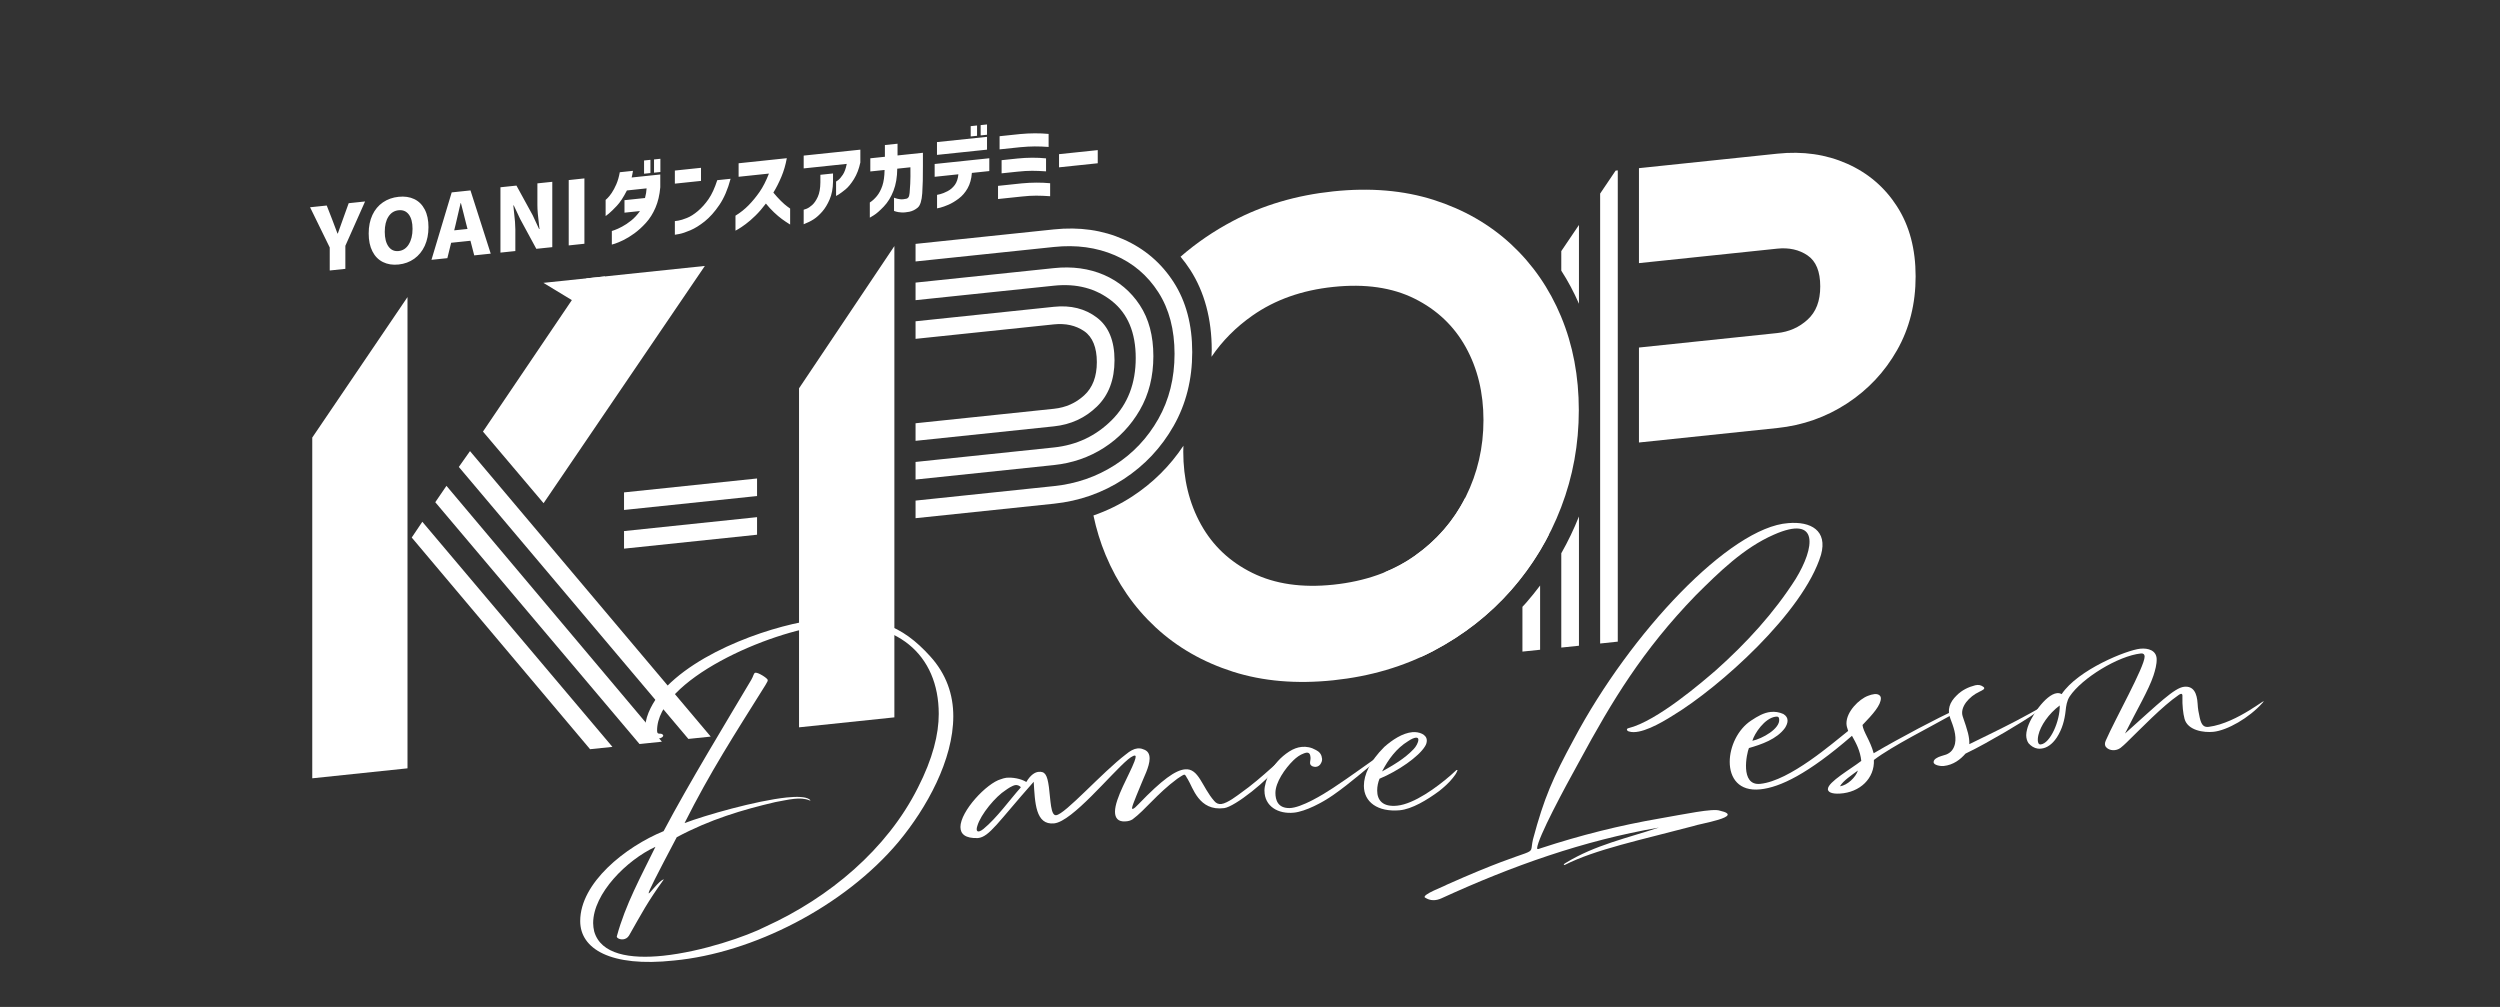
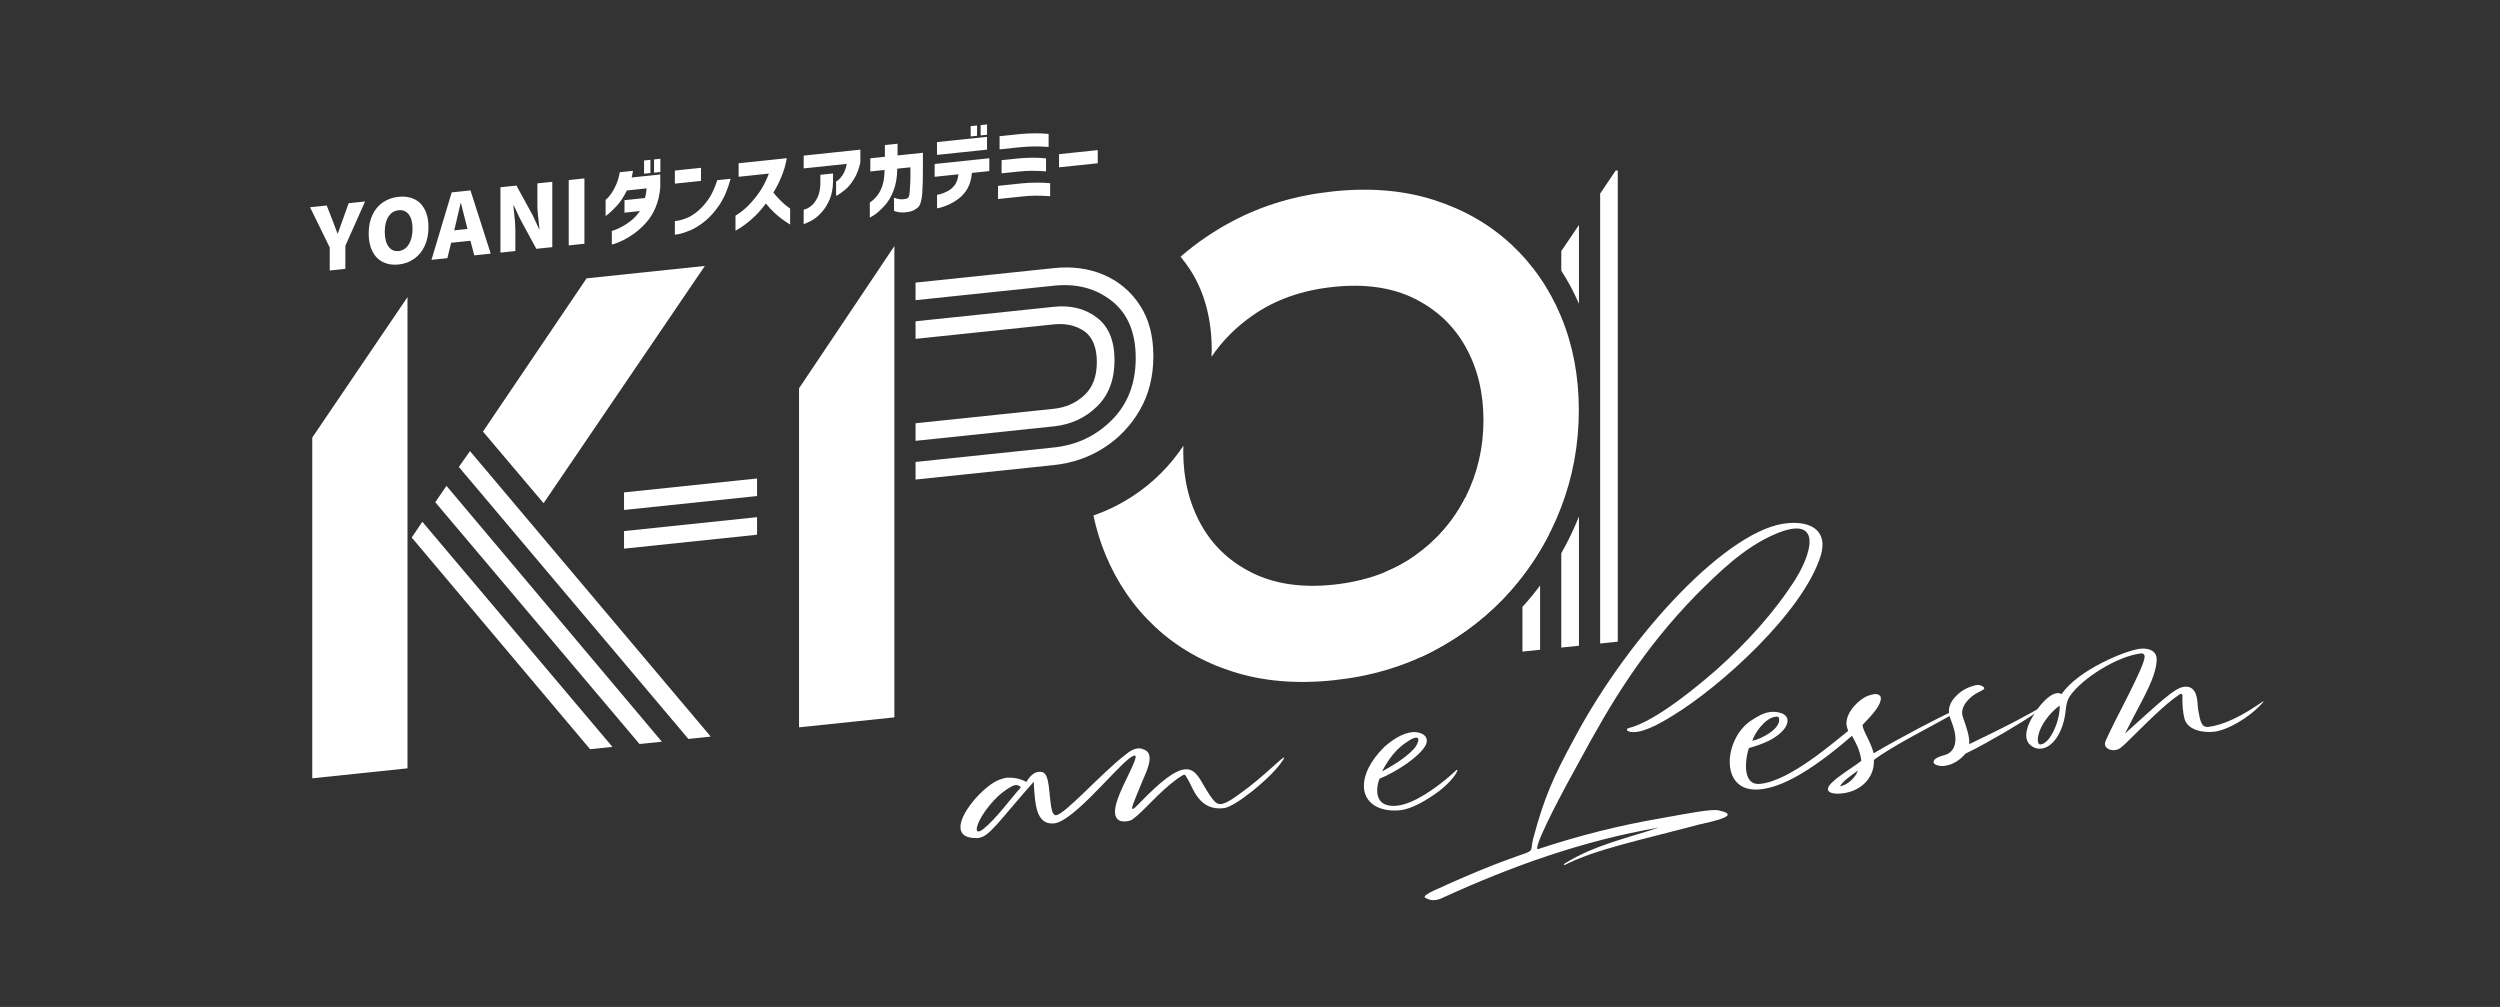
<svg xmlns="http://www.w3.org/2000/svg" id="b" width="720" height="290" viewBox="0 0 720 290">
  <rect x="0" y="0" width="720" height="290" fill="#333333" stroke="none" />
  <defs>
    <style>.e{fill:#fff;}.f{fill:none;}.g{clip-path:url(#d);}</style>
    <clipPath id="d">
      <rect class="f" width="720" height="290" />
    </clipPath>
  </defs>
  <g id="c">
    <g class="g">
      <path class="e" d="M94.96,71.27l-5.66-11.58,4.8-.5,1.57,4.03,1.52,4.03h.1c.56-1.57.93-2.6,1.11-3.11l.45-1.26,1.57-4.36,4.72-.5-5.68,12.77v6.64l-4.5.47v-6.64ZM110.28,75.47c-1.31-.65-2.32-1.68-3.03-3.09-.72-1.41-1.07-3.12-1.07-5.14s.36-3.79,1.07-5.32,1.72-2.73,3.02-3.63c1.3-.89,2.8-1.43,4.52-1.61,1.72-.18,3.22.04,4.52.66s2.3,1.62,3.02,3c.72,1.38,1.07,3.07,1.07,5.08s-.36,3.81-1.07,5.37c-.72,1.56-1.73,2.8-3.03,3.73-1.3.93-2.81,1.48-4.51,1.66-1.7.18-3.2-.06-4.51-.71ZM117.72,70.37c.72-1.15,1.09-2.64,1.09-4.46s-.36-3.18-1.07-4.13c-.72-.95-1.7-1.36-2.94-1.23-1.25.13-2.22.74-2.93,1.84-.71,1.09-1.06,2.55-1.06,4.37s.36,3.23,1.07,4.23c.72,1,1.69,1.44,2.92,1.31,1.23-.13,2.21-.77,2.93-1.93ZM124.26,74.84l5.83-19.43,5.41-.57,5.83,18.21-4.75.5-1.09-4.21-5.56.58-1.09,4.43-4.6.48ZM130.8,66.34l3.84-.4-.4-1.55c-.2-.7-.46-1.74-.78-3.1l-.71-2.78h-.1c-.66,2.91-1.14,4.97-1.44,6.2l-.4,1.63ZM144.14,53.93l4.6-.48,4.67,8.53,1.84,3.97h.13s-.13-1.09-.13-1.09c-.32-2.53-.48-4.46-.48-5.81v-6.24l4.29-.45v18.82l-4.6.48-4.65-8.58-1.84-3.92h-.13s.18,1.74.18,1.74c.27,2.23.4,3.95.4,5.16v6.24l-4.29.45v-18.82ZM163.79,70.68v-18.82l4.52-.48v18.82l-4.52.48ZM178.51,49.6l3.79-.4c-.08.48-.16.91-.24,1.29-.08.39-.13.6-.15.63l8.25-.87v3.69c-.19,2.23-.66,4.19-1.39,5.89-.73,1.7-1.65,3.15-2.74,4.35-1.09,1.2-2.21,2.21-3.33,3.03-1.13.82-2.18,1.46-3.16,1.94-.98.47-1.78.81-2.39,1.01-.61.2-.93.29-.94.28v-3.91s.3-.1.84-.29c.55-.19,1.24-.51,2.09-.96.84-.44,1.73-1.03,2.64-1.76.92-.73,1.76-1.65,2.53-2.74l-4.46.47v-3.6l5.91-.62c.26-.96.41-1.88.46-2.78l-5.67.6c-1,1.96-1.96,3.43-2.9,4.42-.93.99-1.7,1.74-2.29,2.23-.6.5-.91.74-.94.73v-4.66s.2-.17.54-.5c.35-.33.75-.84,1.21-1.51.46-.68.9-1.51,1.33-2.49.43-.99.76-2.14,1-3.47ZM185.49,50.03v-3.81l1.83-.19v3.81l-1.83.19ZM188.36,49.73v-3.81l1.83-.19v3.81l-1.83.19ZM194.36,52.89v-3.77l7.53-.79v3.77l-7.53.79ZM206.57,51.89l3.84-.4c-.8,3.03-1.88,5.54-3.23,7.53-1.35,1.99-2.76,3.57-4.21,4.73-1.46,1.16-2.84,2.02-4.14,2.57-1.3.56-2.37.91-3.2,1.07-.83.16-1.25.23-1.27.22v-3.93s.35-.03.99-.14,1.47-.36,2.47-.76c1.01-.4,2.06-1.06,3.17-2,1.11-.94,2.14-2.09,3.08-3.45.94-1.36,1.77-3.18,2.5-5.44ZM221.46,49.99l-8.74.92v-3.89l13.88-1.46c-.34,1.9-.86,3.69-1.56,5.35-.7,1.67-1.47,3.19-2.31,4.56.72.87,1.44,1.67,2.16,2.38.72.71,1.34,1.26,1.86,1.63.52.37.79.56.81.58v4.61c-.87-.54-1.66-1.06-2.37-1.59-.71-.52-1.46-1.16-2.27-1.92-.81-.76-1.58-1.61-2.34-2.54-.98,1.31-1.98,2.47-3,3.47-1.02,1-1.97,1.82-2.84,2.46-.87.64-1.57,1.11-2.1,1.42-.53.3-.8.46-.82.46v-4.32c1.4-.85,2.66-1.86,3.78-3,1.12-1.15,2.17-2.42,3.15-3.83.98-1.41,1.88-3.17,2.7-5.28ZM243.84,47.2l-12.38,1.3v-3.69l16.32-1.71v3.69c-.39,1.83-1,3.42-1.83,4.77-.84,1.35-1.66,2.35-2.46,3-.81.65-1.45,1.13-1.94,1.44-.49.31-.74.46-.76.44v-4.15s.22-.13.62-.43c.39-.3.84-.82,1.33-1.55.49-.74.86-1.77,1.12-3.1ZM231.46,64.58v-4.18s.28-.07.78-.26,1.06-.55,1.67-1.09c.6-.54,1.14-1.33,1.62-2.37.47-1.04.72-2.41.74-4.12v-2.22l3.64-.38v2.37c-.03,1.97-.35,3.66-.97,5.09-.61,1.42-1.32,2.6-2.14,3.53s-1.62,1.66-2.44,2.19c-.81.53-1.78,1.01-2.91,1.45ZM254.75,48.95l-4.1.43v-3.79l4.2-.44v-3.38l3.64-.38v3.38l7.31-.77v3.74c.02,3.12-.05,5.75-.19,7.9-.15,2.15-.58,3.53-1.29,4.14-.72.61-1.53,1.02-2.45,1.21-.87.17-1.63.24-2.28.19-.65-.04-1.16-.12-1.53-.24-.37-.11-.56-.18-.58-.19v-3.81s.18.05.5.17c.31.11.74.2,1.27.27.53.07,1.13.01,1.81-.15.21-.04.4-.17.57-.4.17-.23.28-.64.34-1.25.06-.61.12-1.51.18-2.7.06-1.19.08-2.76.05-4.7l-3.79.4c-.02,2.43-.38,4.56-1.09,6.38-.71,1.82-1.64,3.33-2.79,4.53-1.15,1.2-2.1,2.03-2.86,2.5-.76.47-1.14.7-1.16.7v-4.37c.72-.46,1.4-1.08,2.04-1.86s1.15-1.75,1.56-2.93c.4-1.18.62-2.7.65-4.57ZM275.99,50.2l-6.81.72v-3.69l15.74-1.65v3.69l-5.02.53c-.13,1.74-.54,3.21-1.23,4.43s-1.55,2.21-2.57,2.97c-1.02.77-2,1.35-2.94,1.76-.94.4-1.72.68-2.34.84-.62.15-.94.22-.95.21v-3.89s.32-.05.92-.21c.6-.15,1.3-.43,2.11-.85s1.5-1.01,2.08-1.79c.57-.78.91-1.8,1.03-3.06ZM269.85,44.61v-3.69l14.41-1.51v3.69l-14.41,1.51ZM279.56,39.3v-2.97l1.83-.19v2.97l-1.83.19ZM282.43,39v-2.97l1.83-.19v2.97l-1.83.19ZM302.44,52.77v3.74c-1.45-.1-2.79-.16-4.02-.16s-2.62.08-4.16.25l-6.83.72v-3.79l6.83-.72c2.88-.27,5.61-.28,8.18-.04ZM302,38.58v3.74c-1.45-.11-2.79-.15-4.02-.15-1.23,0-2.63.09-4.19.23l-5.91.62v-3.79l5.91-.62c2.88-.27,5.62-.28,8.21-.04ZM301.26,45.61v3.74c-1.45-.1-2.79-.16-4.02-.16s-2.63.08-4.19.25l-4.59.48v-3.79l4.59-.48c2.88-.29,5.62-.3,8.21-.04ZM305,48.19v-3.79l11.15-1.17v3.79l-11.15,1.17Z" />
      <path class="e" d="M257.58,70.88v135.72l-27.46,2.87v-97.63l27.46-40.97Z" />
      <path class="e" d="M449.65,77.95c1.93,2.99,3.63,6.18,5.09,9.53v-22.69l-5.09,7.53v5.63Z" />
      <path class="e" d="M449.65,186.5l5.09-.53v-37.23c-1.46,3.67-3.16,7.2-5.09,10.6v27.16Z" />
      <path class="e" d="M438.46,174.75v12.91l5.09-.53v-18.5c-1.29,1.71-2.63,3.38-4.04,4.99-.34.38-.7.75-1.04,1.13Z" />
-       <path class="e" d="M546.36,59.47c-3.56-5.54-8.36-9.65-14.41-12.33-6.05-2.69-12.74-3.65-20.09-2.88l-39.84,4.17v27.35l39.84-4.17c3.39-.35,6.3.3,8.73,1.96,2.43,1.66,3.64,4.63,3.64,8.9s-1.22,7.36-3.64,9.58c-2.43,2.23-5.34,3.51-8.73,3.87l-39.84,4.17v27.35l39.84-4.17c7.35-.77,14.04-3.13,20.09-7.08,6.04-3.95,10.85-9.07,14.41-15.35,3.56-6.28,5.34-13.36,5.34-21.24s-1.78-14.59-5.34-20.12Z" />
      <polygon class="e" points="460.84 55.75 460.84 185.33 465.92 184.79 465.92 49.07 465.3 49.14 460.84 55.75" />
      <path class="e" d="M449.61,91.21c-3.39-8.14-8.2-15.09-14.41-20.86-6.22-5.76-13.65-10.02-22.29-12.78-8.65-2.75-18.28-3.57-28.9-2.46-10.62,1.11-20.26,3.95-28.9,8.51-5.54,2.92-10.57,6.36-15.11,10.31.99,1.2,1.93,2.45,2.79,3.79,4.11,6.39,6.19,14.16,6.19,23.09,0,.65-.03,1.3-.06,1.94,3.09-4.56,7.01-8.52,11.78-11.86,6.5-4.56,14.27-7.32,23.31-8.26,9.15-.96,16.95.17,23.39,3.38,6.44,3.21,11.36,7.87,14.75,13.99,3.39,6.12,5.09,13.12,5.09,20.99s-1.7,15.23-5.09,22.06c-3.39,6.83-8.31,12.52-14.75,17.07-6.44,4.56-14.24,7.31-23.39,8.27-9.04.95-16.81-.18-23.31-3.38-6.5-3.2-11.44-7.86-14.83-13.98-3.39-6.12-5.09-13.11-5.09-20.99,0-.56.03-1.11.05-1.67-3.86,5.81-8.78,10.7-14.68,14.57-3.54,2.31-7.3,4.15-11.24,5.52.84,3.94,1.99,7.74,3.5,11.36,3.39,8.14,8.19,15.09,14.41,20.86,6.21,5.76,13.65,10.02,22.29,12.78,8.64,2.75,18.28,3.57,28.9,2.46,10.62-1.11,20.26-3.95,28.9-8.51,8.64-4.56,16.07-10.38,22.29-17.44,6.21-7.07,11.02-15.02,14.41-23.88,3.39-8.85,5.09-18.17,5.09-27.96s-1.7-18.76-5.09-26.9Z" />
      <path class="e" d="M89.93,224.15v-98.13l27.43-40.46v135.72l-27.43,2.87Z" />
      <path class="e" d="M179.72,146.87v-5.06l38.31-4.01v5.06l-38.31,4.01ZM179.72,158.01v-5.06l38.31-4.01v5.06l-38.31,4.01Z" />
      <path class="e" d="M139.09,124.3l29.84-44.14,34.07-3.57-46.45,68.33-17.46-20.63Z" />
      <polygon class="e" points="169.94 215.77 118.58 154.81 121.63 150.27 176.38 215.1 169.94 215.77" />
      <polygon class="e" points="184.18 214.28 125.36 144.64 128.58 139.92 190.62 213.61 184.18 214.28" />
      <polygon class="e" points="198.25 212.81 132.14 134.48 135.36 129.92 204.69 212.14 198.25 212.81" />
-       <polygon class="e" points="173.81 91.96 174.26 79.6 156.5 81.46 173.81 91.96" />
-       <path class="e" d="M263.68,149.24v-5.07l39.84-4.17c6.44-.67,12.29-2.69,17.55-6.06,5.25-3.36,9.43-7.8,12.54-13.3,3.11-5.5,4.66-11.74,4.66-18.72s-1.55-12.89-4.66-17.74c-3.11-4.85-7.29-8.41-12.54-10.67-5.26-2.26-11.1-3.06-17.55-2.38l-39.84,4.17v-5.06l39.84-4.17c7.35-.77,14.04.19,20.09,2.88,6.04,2.69,10.85,6.8,14.41,12.33,3.56,5.54,5.34,12.24,5.34,20.12s-1.78,14.96-5.34,21.24c-3.56,6.28-8.36,11.4-14.41,15.35-6.05,3.95-12.74,6.31-20.09,7.08l-39.84,4.17Z" />
      <path class="e" d="M263.68,138.1v-5.06l39.84-4.17c6.55-.69,12.12-3.32,16.7-7.91,4.58-4.59,6.87-10.54,6.87-17.85s-2.29-12.79-6.87-16.42c-4.58-3.63-10.14-5.1-16.7-4.41l-39.84,4.17v-5.06l39.84-4.17c5.31-.56,10.11.1,14.41,1.95,4.29,1.86,7.74,4.76,10.34,8.71,2.6,3.95,3.9,8.85,3.9,14.7s-1.3,11.02-3.9,15.52c-2.6,4.49-6.05,8.12-10.34,10.87-4.3,2.76-9.1,4.41-14.41,4.97l-39.84,4.17Z" />
      <path class="e" d="M263.68,126.96v-5.06l39.84-4.17c3.39-.35,6.3-1.64,8.73-3.87,2.43-2.22,3.64-5.42,3.64-9.58s-1.22-7.24-3.64-8.9c-2.43-1.66-5.34-2.31-8.73-1.96l-39.84,4.17v-5.06l39.84-4.17c4.86-.51,8.98.52,12.37,3.09,3.39,2.57,5.09,6.67,5.09,12.3s-1.7,10.08-5.09,13.36c-3.39,3.28-7.52,5.18-12.37,5.68l-39.84,4.17Z" />
      <path class="e" d="M435.21,169.95c4.3-4.89,7.91-10.22,10.86-15.97l-24.09-10.61c-3.38,6.68-8.24,12.27-14.57,16.75-2.65,1.88-5.55,3.43-8.66,4.7l10.35,24.44c1.29-.59,2.57-1.2,3.82-1.86,8.64-4.56,16.07-10.38,22.29-17.44Z" />
-       <path class="e" d="M167.1,265.25c0-10.96,12.95-21.34,24.02-25.88,7.24-13.71,18.24-31.76,25.24-43.57.67-1.1.67-2.01,1.22-2.06.85-.09,3.53,1.63,3.53,2.11,0,.24-.06.49-.67,1.46-9.12,14.58-15.87,24.97-23.29,39.74,5.96-2.26,20.55-6.45,29.43-7.38,3.04-.32,5.41-.2,6.45.48.12.11.36.26.36.33s0,.06-.06.07c-.06,0-.12.01-.18-.04-1.4-.58-2.92-.6-4.44-.44-1.76.18-3.59.62-5.41.93-9.43,2.2-18.85,5-28.4,10.12-6.08,11.53-8.09,15.5-8.09,16.1,0,.67,2.98-3.7,4.38-3.97-4.86,6.75-6.38,9.81-10.03,16.19-.43.71-1.09,1.02-1.7,1.09-.97.1-1.89-.41-1.82-.84,2.49-9.22,6.99-17.32,11.13-25.81-8.21,3.77-17.94,13.44-17.94,21.98,0,.79.12,1.62.3,2.39,1.89,6.64,10.34,8,19.88,7,11.25-1.18,24.02-5.6,29.55-8.42,18.3-8.33,34.9-22.24,43.78-39.94,4.32-8.44,6.02-15.46,6.02-21.28,0-17.07-12.1-27.67-32.35-25.55-16.36,1.71-48.77,15.7-48.77,30.35,0,1.45.97.5,1.64,1.16.49.49-.49,1.08-1.34,1.17-2.07.22-3.65-1.31-3.65-3.67,0-3.15,2.55-7.41,4.01-9.02,10.58-12.97,34.54-20.45,45.85-21.63,15.99-1.67,24.02,1.6,32.17,10.62,4.62,5.09,6.63,10.99,6.63,17.23,0,12.59-7.66,26.41-15.75,36.16-15.69,18.72-42.08,32.07-64.7,34.2-18.36,1.98-27-3.41-27-11.34Z" />
      <path class="e" d="M276.6,238.22c0-4.6,7.54-12.66,11.68-13.82.49-.17,1.03-.35,1.52-.4,1.76-.18,4.2.23,5.78,1.21,1.22-2.06,2.49-2.8,3.47-2.91,1.89-.2,2.55.76,3.04,4.4.49,3.76.49,8.24,2.07,8.08,2.62-.27,13.2-12.28,20.13-17.55,1.16-.97,2.25-1.57,3.28-1.68.55-.06,1.16,0,1.7.25,1.34.41,1.82,1.38,1.82,2.66,0,2.36-1.82,5.7-2.37,7.21-2.25,5.44-3.04,7.34-2.55,7.29.55-.06.97-.65,1.76-1.4,6.81-7.07,10.58-9.71,13.32-9.99,4.01-.42,4.93,5.12,8.45,9.11.55.67,1.22.96,2.01.88,1.82-.19,5.05-2.77,5.47-3.05,6.69-4.7,12.65-11.07,12.65-10.29,0,.18-.3.7-1.03,1.68-3.59,4.86-13.2,12.46-16.24,12.84-7.3.95-9-5.96-10.46-8.29-.49-.68-.61-1.39-1.09-1.34-.24.03-1.22.67-1.95,1.17-5.9,4.37-9.18,8.95-12.89,11.7-.61.37-1.28.56-2.07.58-2.07.16-2.98-.96-2.98-2.78,0-3.88,4.2-10.73,5.59-14.45.24-.63.37-1.13.37-1.43,0-.67-1.09-.13-2.25.84-4.93,4.15-15.99,17.84-21.22,18.39-5.41.57-5.53-6.02-5.9-11.98-10.34,11.68-12.77,15.87-16.05,16.21-3.65.14-5.05-1.17-5.05-3.17ZM293.99,226.78c-.18-.46-1.03-.74-1.46-.69-.97.1-2.37,1.1-2.86,1.45-2.92,1.82-7.24,6.99-8.21,10.37-.49,1.5.06,2.17,1.76.84,3.95-3.26,7.48-8.29,10.76-11.96Z" />
-       <path class="e" d="M364.16,227.73c0-2.72,2.07-8.03,7.11-11.28,1.22-.79,2.43-1.22,3.59-1.34,1.4-.15,2.8.13,4.14.9.91.45,1.58,1.17,1.7,2.24.06.18.06.3.06.48,0,.3-.06.61-.24.93-.3.7-.85,1.12-1.52,1.19-.3.03-.61,0-.97-.14-.55-.25-.79-.58-.73-1.2.06-.49.18-.99.12-1.47-.06-.9-.43-1.35-1.16-1.27-.24.03-.49.11-.73.2-1.16.42-2.13,1.13-3.04,2.01-2.43,2.37-5.17,6.35-5.17,9.38,0,2,.67,4.41,4.07,4.36,3.34-.05,9.61-3.85,12.53-5.79,5.35-3.53,9.55-6.69,14.78-10.33.36-.28.85-.57,1.22-.79.06-.07.24-.15.3-.09.18.16-.06.31-.12.38-.67.49-1.22,1.1-1.82,1.52-5.17,4.05-9.06,7.67-14.35,11.37-3.04,2.13-7.91,4.7-11.25,5.05-4.56.48-8.51-1.83-8.51-6.31Z" />
      <path class="e" d="M392.8,226.3c0-3.15,1.7-7.02,5.9-11.21,2.19-1.92,5.17-3.99,8.15-4.24,1.76-.12,4.07.6,4.07,2.42,0,.48-.12,1.04-.49,1.63-1.82,3.04-7.84,7.18-13.13,9.37-.43,1.07-.67,2.25-.67,3.4,0,2.79,1.58,4.8,5.78,4.36,4.87-.51,11.37-5.25,15.39-8.75.49-.41,1.03-.96,1.58-1.44.12-.07.18-.14.3-.09.18.1,0,.24,0,.3-.3.76-.79,1.42-1.28,2.01-1.09,1.39-2.49,2.62-3.89,3.74-3.53,2.61-7.91,5.25-11.43,5.56-6.32.54-10.28-2.38-10.28-7.04ZM407.09,215.79c.73-.74,1.4-1.96,1.4-2.75,0-.42-.24-.64-.73-.59s-1.22.31-2.25,1.02c-3.34,2.05-5.65,5.19-7.48,8.71,3.16-1.78,6.45-3.64,9.06-6.4Z" />
      <path class="e" d="M410.43,258.55c-1.28-.83,5.84-3.4,6.2-3.74,28.34-12.65,23.47-7,24.87-13.08,3.22-12.02,5.72-17.67,11.74-28.78,16.36-30.83,45.06-61.15,61.78-62.29,6.51-.56,11.37,2.14,9.43,9.12-5.05,16.63-29.37,38.25-42.57,46.23-3.65,2.32-9.55,5.66-12.71,4.66-.61-.12-.91-.75-.24-.94,8.33-2.02,21.53-13.51,25.24-16.69,8.76-7.82,16.72-16.46,22.99-26.32,5.47-8.93,6.93-18.59-6.32-12.72-8.7,3.82-15.69,10.72-22.5,17.49-15.26,15.77-24.08,30.37-33.45,47.7-4.38,7.91-11.98,22.02-12.22,25.13.12.41.67.11,1.16-.06,11.37-3.73,22.62-6.55,34.17-8.54,7.12-1.23,15.39-3,17.33-2.24,7.54,1.69-6.2,3.8-7.66,4.43-15.14,4.01-28.16,6.7-37.03,11.2-.61,0-.06-.42.36-.64,8.39-5.12,17.7-7.12,26.76-10.13-21.71,3.73-42.2,11.02-62.57,20.35-1.64.78-3.34.77-4.74-.17Z" />
      <path class="e" d="M526.44,227.23c0-2,6.63-5.78,9.61-8.09-.3-2.94-1.52-5.17-2.68-7.23-12.71,11.02-20.73,14.83-26.39,15.42-6.2.65-8.82-3.25-8.82-7.92,0-4.36,2.31-9.38,6.2-11.91,1.82-1.22,3.65-2.26,5.59-2.46,1.22-.13,2.43.05,3.65.59.85.52,1.22,1.14,1.22,1.93,0,.67-.3,1.36-.73,2.07-2.37,3.28-6.81,4.77-10.4,5.81-.61,1.4-2.68,10.94,3.28,10.31,8.51-.89,20.86-11.75,25.3-15.24-.3-.88-.49-1.52-.49-2.19,0-3.39,3.65-6.98,6.2-7.92.61-.25,1.28-.44,1.89-.5.97-.1,1.82.35,1.82,1.2,0,2-2.25,4.54-5.29,7.7.24,2.03,2.19,4.37,3.22,8.14,7.66-4.5,18.85-10.39,23.35-12.37,1.46-.64.79.52-.43,1.07-6.38,3.63-17.63,9.23-22.86,13.23.24,5.24-3.95,9.37-9.85,9.69-2.31.12-3.41-.43-3.41-1.34ZM512.4,207.15c-.06-.6-.24-.82-.85-.76h-.06c-3.28.35-6.26,4.96-6.81,6.96,2.86-.6,8.03-3.5,7.72-6.2ZM535.08,221.91c-1.7,1.27-4.26,2.93-5.17,4.54,2.13-.28,4.56-2.6,5.17-4.54Z" />
-       <path class="e" d="M556.9,219.5c-.06-.54.43-.95.85-1.18.61-.43,2.01-.76,2.74-1.01,1.46-.58,2.19-1.62,2.55-3.11.49-2.47-.49-5.03-1.34-7.25-.97-2.5-.24-4.7,1.82-6.67,1.52-1.55,3.41-2.42,5.35-2.92.91-.22,1.7-.06,2.37.48.3.21.3.45,0,.73-.36.28-.79.45-1.22.67-1.46.7-2.74,1.68-3.77,3-.97,1.31-1.46,2.76-.97,4.16,1.4,4.03,1.95,5.85,1.88,7.92,4.56-2.23,9.06-4.4,13.56-6.75,2.55-1.36,5.05-2.71,7.54-4.12.12-.07.24-.21.3-.15.18.16-.06.31-.12.38-.37.34-.79.69-1.22.97-3.16,2.27-6.51,4.25-9.85,6.24-3.71,2.14-7.42,4.29-11.31,6.15-1.46,1.67-3.47,3.27-6.32,3.57-.85.09-2.86-.25-2.86-1.09Z" />
+       <path class="e" d="M556.9,219.5c-.06-.54.43-.95.85-1.18.61-.43,2.01-.76,2.74-1.01,1.46-.58,2.19-1.62,2.55-3.11.49-2.47-.49-5.03-1.34-7.25-.97-2.5-.24-4.7,1.82-6.67,1.52-1.55,3.41-2.42,5.35-2.92.91-.22,1.7-.06,2.37.48.3.21.3.45,0,.73-.36.28-.79.45-1.22.67-1.46.7-2.74,1.68-3.77,3-.97,1.31-1.46,2.76-.97,4.16,1.4,4.03,1.95,5.85,1.88,7.92,4.56-2.23,9.06-4.4,13.56-6.75,2.55-1.36,5.05-2.71,7.54-4.12.12-.07.24-.21.3-.15.18.16-.06.31-.12.38-.37.34-.79.69-1.22.97-3.16,2.27-6.51,4.25-9.85,6.24-3.71,2.14-7.42,4.29-11.31,6.15-1.46,1.67-3.47,3.27-6.32,3.57-.85.09-2.86-.25-2.86-1.09" />
      <path class="e" d="M606.58,215.21c-.49-.55-.43-1.23-.12-1.92,2.74-6.28,11.19-21.27,11.19-24.18,0-.73-.49-.98-1.03-.92-6.57.69-17.03,7.11-20.55,12.38-.85,1.3-1.04,2.89-1.16,4.06-.3,2.76-.97,5.31-2.55,7.77-1.34,2.02-2.92,3.03-4.44,3.19-.36.04-.73.08-1.09,0-.97-.14-1.88-.71-2.61-1.54-.43-.62-.67-1.44-.67-2.35,0-.54.12-1.1.24-1.6.79-3.41,5.35-10.13,8.63-10.47.49-.05.91.03,1.34.28,4.68-7.03,18.73-12.68,22.62-13.08,2.31-.24,4.62.49,4.74,2.89.06,1.63-.43,3.31-.91,4.82-1.4,4.2-4.68,9.69-8.21,16.72,9.67-8.64,14.23-13.17,17.03-13.47,2.74-.29,3.71,1.85,3.89,4.92.06,1.33.3,2.69.61,3.99.49,2.19,1.22,2.78,2.55,2.64,8.45-1.07,17.63-9.29,15.57-6.96-3.89,4.4-10.22,7.97-14.17,8.38-2.74.29-7.42-.37-8.33-3.73-.43-1.59-.67-3.93-.61-6.29.06-.73-.06-1.26-1.03-.62-4.8,3.29-10.88,9.68-15.08,13.75-.55.54-1.09,1.02-1.7,1.51-1.28.98-3.22.88-4.14-.17ZM593.2,203.17c-3.22,2.4-5.53,5.85-6.14,8.51-.12.44-.55,2.84.67,2.72,2.74-.29,5.59-6.82,5.47-11.23Z" />
    </g>
  </g>
</svg>